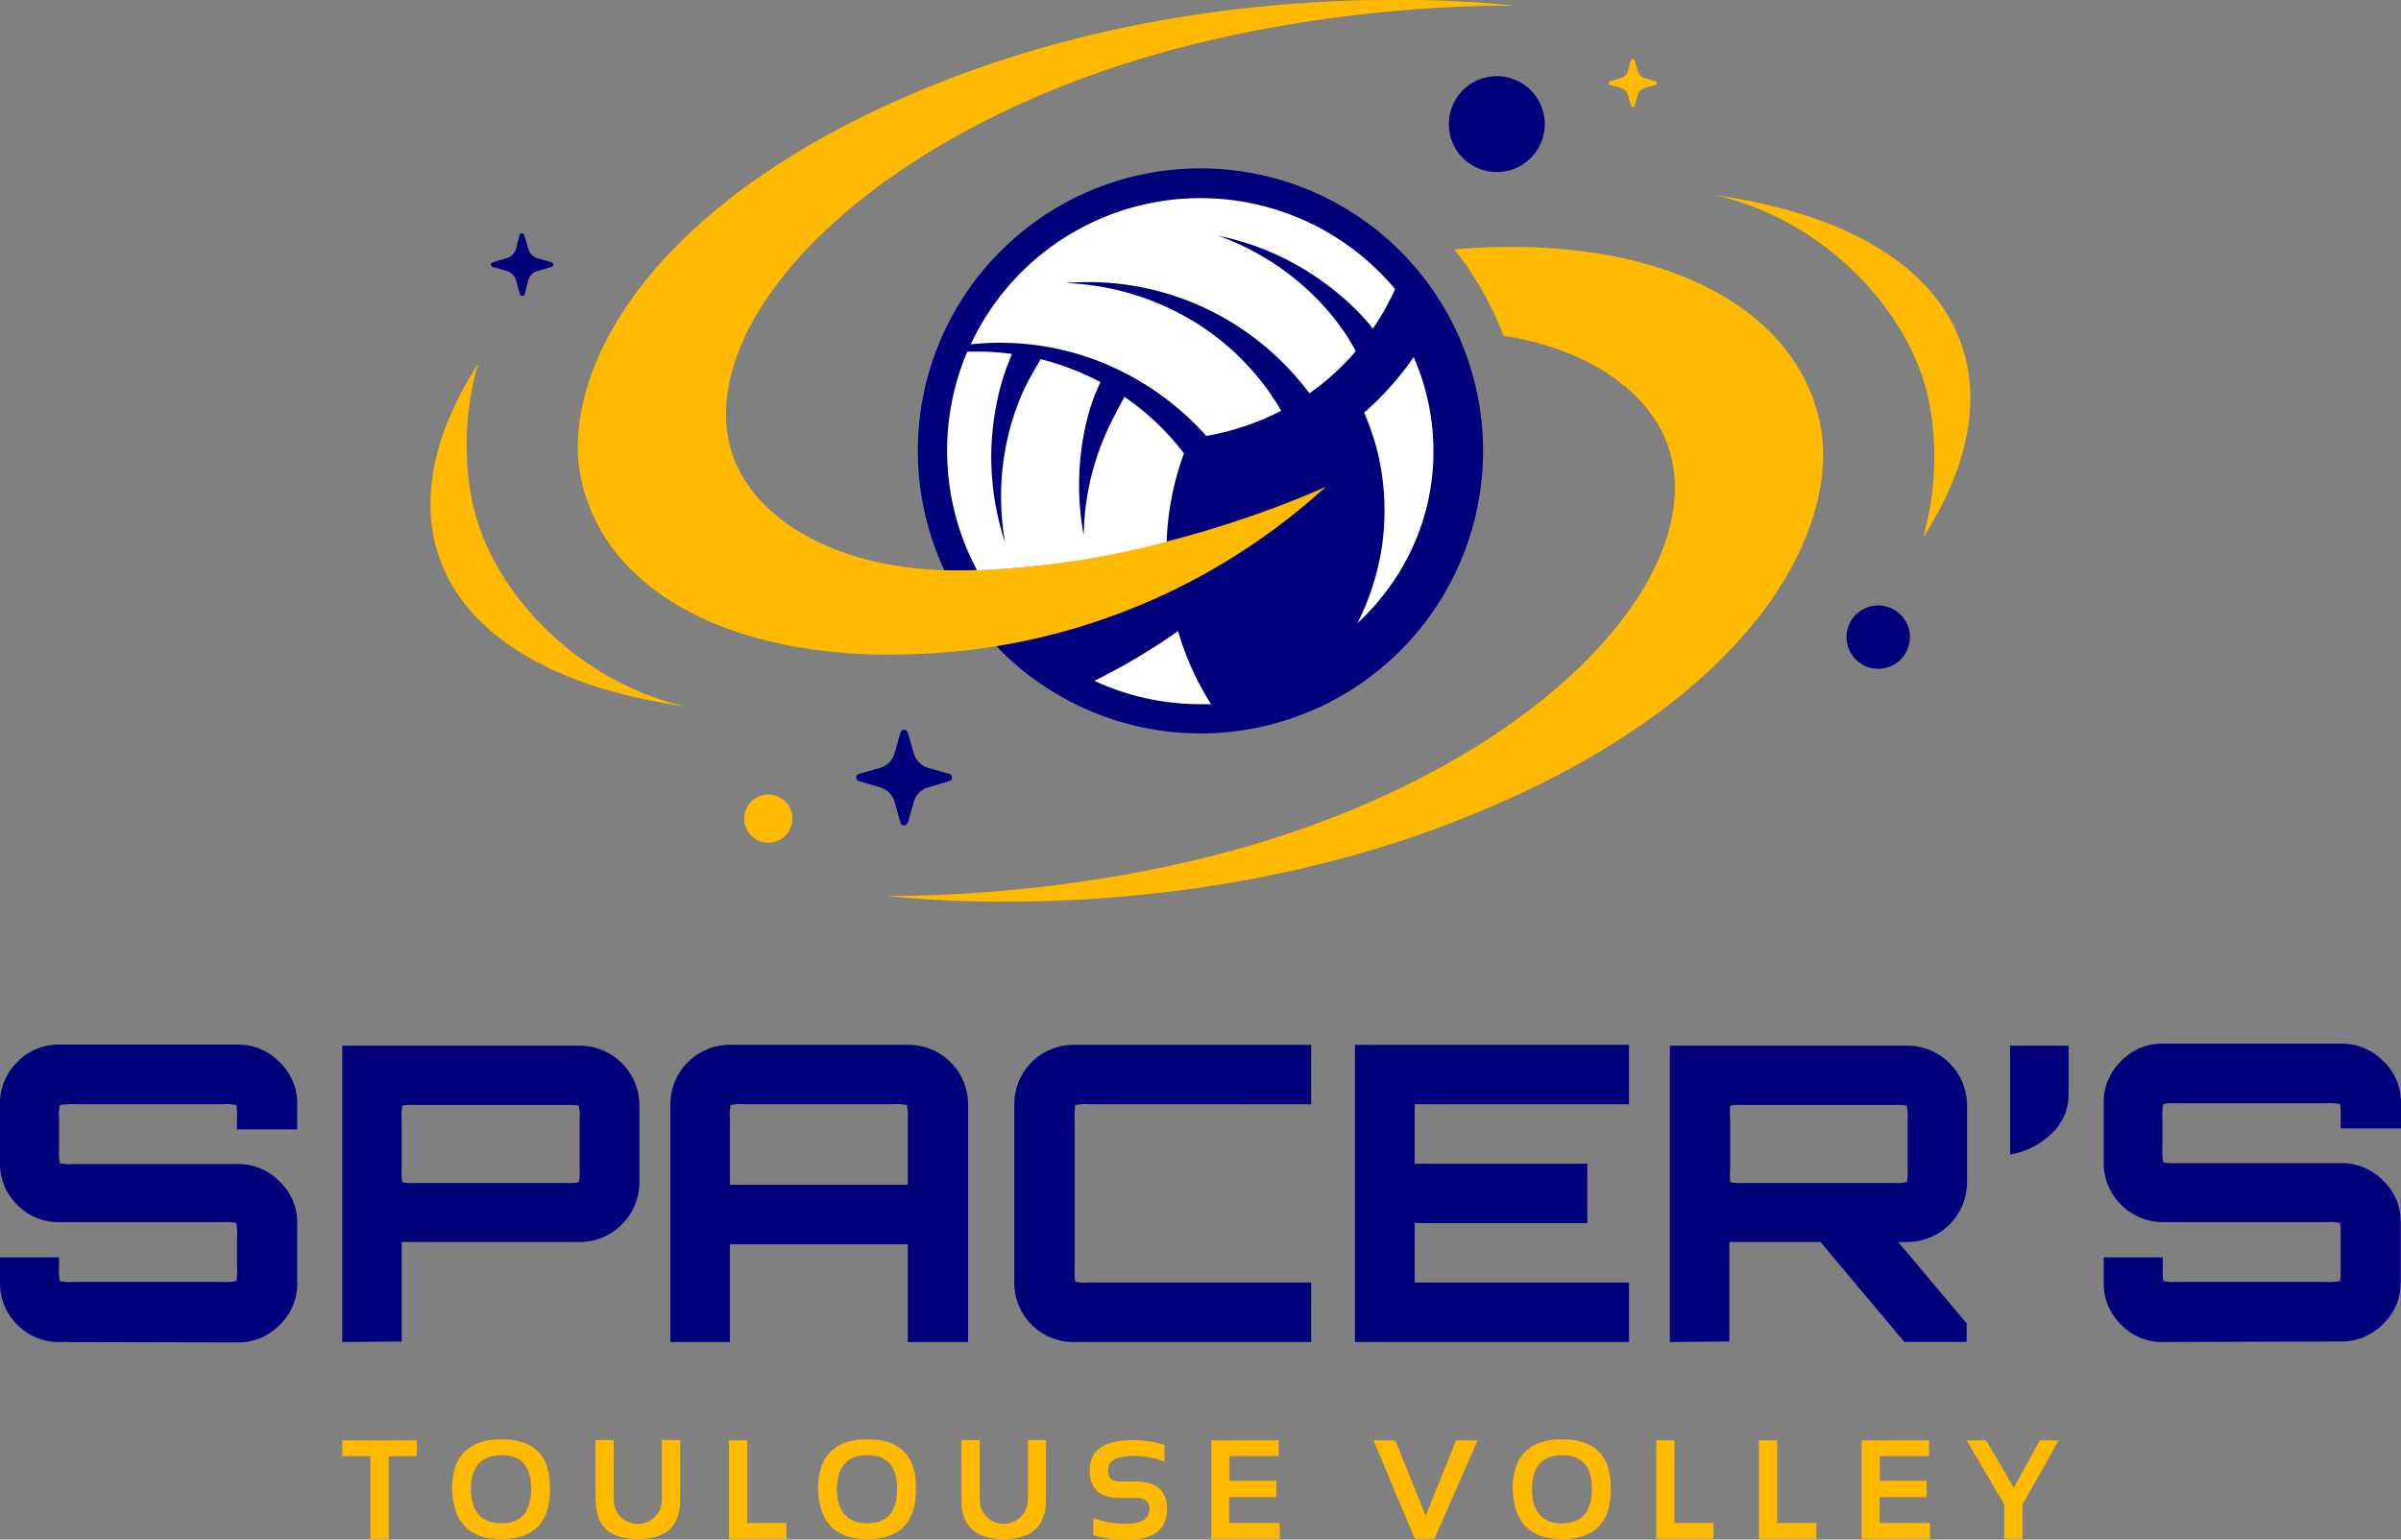
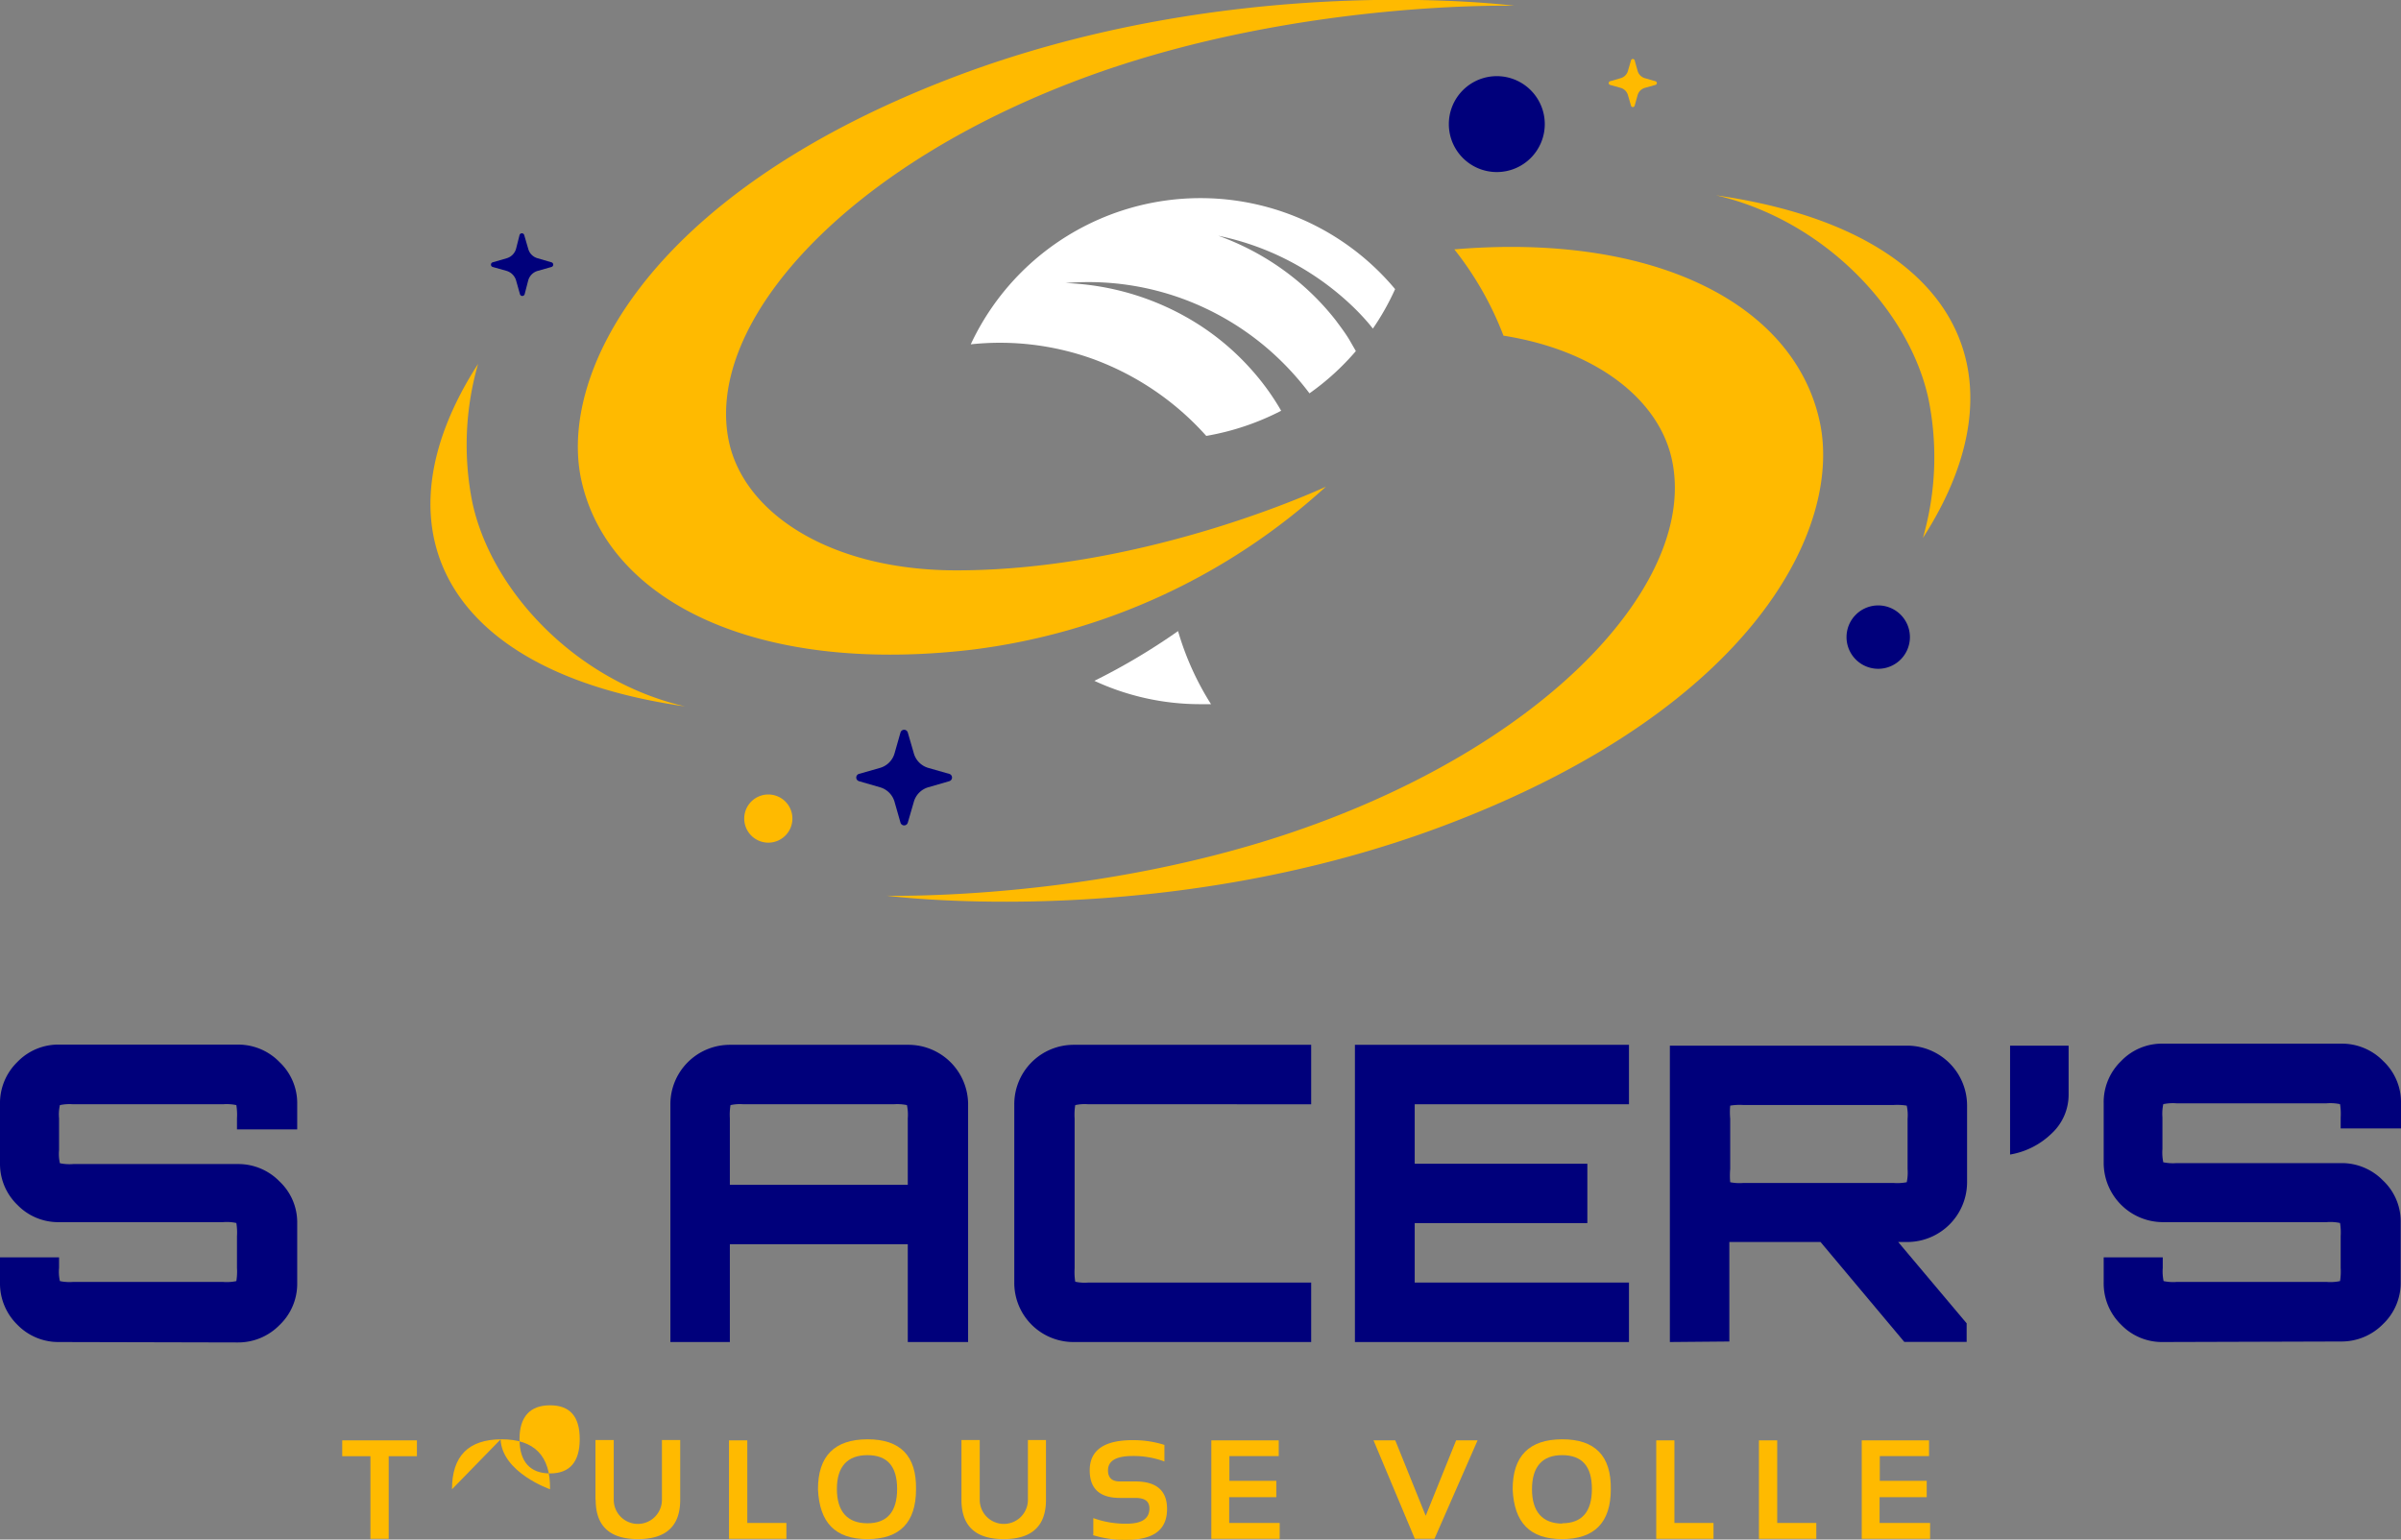
<svg xmlns="http://www.w3.org/2000/svg" viewBox="0 0 227.25 145.76">
  <rect x="0" y="0" width="227.25" height="145.76" fill="#808080" stroke="none" />
  <defs>
    <style>.cls-1{fill:#00007b;}.cls-2{fill:#ffba00;}.cls-3{fill:#fff;}</style>
  </defs>
  <g id="Calque_2" data-name="Calque 2">
    <g id="Calque_1-2" data-name="Calque 1">
      <path class="cls-1" d="M5.59,127.06a5.41,5.41,0,0,1-3.95-1.64,5.47,5.47,0,0,1-1.64-4v-2.38H5.59v1a4,4,0,0,0,.08,1.25,4.37,4.37,0,0,0,1.25.08H21.1a4.4,4.4,0,0,0,1.27-.08,5.66,5.66,0,0,0,.06-1.25v-3a5.66,5.66,0,0,0-.06-1.25,4.4,4.4,0,0,0-1.27-.08H5.59a5.37,5.37,0,0,1-3.95-1.64A5.39,5.39,0,0,1,0,110.22v-5.67a5.43,5.43,0,0,1,1.64-4,5.38,5.38,0,0,1,4-1.65H22.51a5.44,5.44,0,0,1,3.94,1.65,5.35,5.35,0,0,1,1.68,4v2.38h-5.7v-1.05a5.66,5.66,0,0,0-.06-1.25,4.4,4.4,0,0,0-1.27-.08H6.92a4.37,4.37,0,0,0-1.25.08,4,4,0,0,0-.08,1.25v3a4,4,0,0,0,.08,1.25,4.37,4.37,0,0,0,1.25.08H22.51a5.43,5.43,0,0,1,3.94,1.64,5.31,5.31,0,0,1,1.68,3.94v5.67a5.39,5.39,0,0,1-1.68,4,5.47,5.47,0,0,1-3.94,1.64Z" />
-       <path class="cls-1" d="M32.39,127.06V99H54.9a5.67,5.67,0,0,1,5.62,5.63V112a5.67,5.67,0,0,1-5.62,5.59l-16.88,0v9.42ZM39.31,112H53.53a4.69,4.69,0,0,0,1.25-.07,4.48,4.48,0,0,0,.08-1.25v-4.77a4.16,4.16,0,0,0-.08-1.23,5.66,5.66,0,0,0-1.25-.06H39.31a5.33,5.33,0,0,0-1.23.06,5.33,5.33,0,0,0-.06,1.23v4.77a5.73,5.73,0,0,0,.06,1.25,4.42,4.42,0,0,0,1.23.07" />
      <path class="cls-1" d="M63.45,127.06V104.55a5.63,5.63,0,0,1,5.63-5.63H86a5.65,5.65,0,0,1,5.63,5.63v22.51H85.92V117.8H69.08v9.26Zm5.63-14.89H85.92v-6.29a4.42,4.42,0,0,0-.08-1.25,4.42,4.42,0,0,0-1.25-.08H70.37a4.16,4.16,0,0,0-1.23.08,5.66,5.66,0,0,0-.06,1.25Z" />
      <path class="cls-1" d="M101.67,127.06A5.6,5.6,0,0,1,96,121.43V104.55a5.62,5.62,0,0,1,5.63-5.63H124.1v5.63H103a4.16,4.16,0,0,0-1.23.08,5.66,5.66,0,0,0-.06,1.25V120.1a5.66,5.66,0,0,0,.06,1.25,4.16,4.16,0,0,0,1.23.08H124.1v5.63Z" />
      <polygon class="cls-1" points="128.24 127.06 128.24 98.92 154.18 98.92 154.18 104.55 133.9 104.55 133.9 110.18 150.24 110.18 150.24 115.8 133.9 115.8 133.9 121.43 154.18 121.43 154.18 127.06 128.24 127.06" />
      <path class="cls-1" d="M158.05,127.06V99h22.51a5.67,5.67,0,0,1,5.62,5.63V112a5.67,5.67,0,0,1-5.62,5.59h-.9l6.48,7.7v1.76h-5.9l-7.93-9.46-8.63,0v9.42ZM165,112h14.22a4.69,4.69,0,0,0,1.25-.07,4.48,4.48,0,0,0,.08-1.25v-4.77a4.16,4.16,0,0,0-.08-1.23,5.66,5.66,0,0,0-1.25-.06H165a5.39,5.39,0,0,0-1.24.06,6.73,6.73,0,0,0,0,1.23v4.77a7.25,7.25,0,0,0,0,1.25A4.47,4.47,0,0,0,165,112" />
      <path class="cls-1" d="M190.25,109.28V99h5.54v4.69a5,5,0,0,1-1.6,3.62,7.42,7.42,0,0,1-3.94,2" />
      <path class="cls-1" d="M204.7,127.06a5.37,5.37,0,0,1-3.94-1.64,5.44,5.44,0,0,1-1.65-4v-2.38h5.59v1a4.42,4.42,0,0,0,.08,1.25,4.42,4.42,0,0,0,1.25.08h14.18a4.4,4.4,0,0,0,1.27-.08,5.66,5.66,0,0,0,.06-1.25v-3a5.66,5.66,0,0,0-.06-1.25,4.4,4.4,0,0,0-1.27-.08H204.7a5.62,5.62,0,0,1-5.59-5.58v-5.67a5.4,5.4,0,0,1,1.65-4,5.34,5.34,0,0,1,3.94-1.65h16.92a5.46,5.46,0,0,1,3.95,1.65,5.35,5.35,0,0,1,1.68,4v2.38h-5.71v-1.05a5.66,5.66,0,0,0-.06-1.25,4.4,4.4,0,0,0-1.27-.08H206a4.42,4.42,0,0,0-1.25.08,4.42,4.42,0,0,0-.08,1.25v3a4.42,4.42,0,0,0,.08,1.25,4.42,4.42,0,0,0,1.25.08h15.59a5.45,5.45,0,0,1,3.95,1.64,5.31,5.31,0,0,1,1.68,3.94v5.67a5.39,5.39,0,0,1-1.68,4,5.49,5.49,0,0,1-3.95,1.64Z" />
      <polygon class="cls-2" points="39.46 136.37 39.46 137.87 36.79 137.87 36.79 145.69 35.06 145.69 35.06 137.87 32.39 137.87 32.39 136.37 39.46 136.37" />
-       <path class="cls-2" d="M42.78,141q0-4.72,4.68-4.73t4.6,4.73c0,3.14-1.53,4.72-4.6,4.72s-4.54-1.58-4.68-4.72m4.68,3.22c1.87,0,2.81-1.09,2.81-3.25s-.94-3.2-2.81-3.2-2.89,1.06-2.89,3.2,1,3.25,2.89,3.25" />
+       <path class="cls-2" d="M42.78,141q0-4.72,4.68-4.73t4.6,4.73s-4.54-1.58-4.68-4.72m4.68,3.22c1.87,0,2.81-1.09,2.81-3.25s-.94-3.2-2.81-3.2-2.89,1.06-2.89,3.2,1,3.25,2.89,3.25" />
      <path class="cls-2" d="M56.36,142v-5.66h1.73V142a2.28,2.28,0,0,0,4.56,0v-5.66h1.73V142q0,3.72-4,3.72t-4-3.72" />
      <polygon class="cls-2" points="70.73 136.37 70.73 144.19 74.43 144.19 74.43 145.69 69 145.69 69 136.37 70.73 136.37" />
      <path class="cls-2" d="M77.42,141q0-4.72,4.68-4.73T86.7,141c0,3.14-1.53,4.72-4.6,4.72s-4.54-1.58-4.68-4.72m4.68,3.22c1.87,0,2.81-1.09,2.81-3.25s-.94-3.2-2.81-3.2-2.89,1.06-2.89,3.2,1,3.25,2.89,3.25" />
      <path class="cls-2" d="M91,142v-5.66h1.73V142a2.28,2.28,0,0,0,4.56,0v-5.66H99V142q0,3.72-4,3.72T91,142" />
      <path class="cls-2" d="M103.48,145.3v-1.57a8.91,8.91,0,0,0,3.16.53c1.43,0,2.15-.48,2.15-1.44,0-.69-.44-1-1.32-1H106c-1.91,0-2.86-.87-2.86-2.61q0-2.86,4.07-2.86a9.71,9.71,0,0,1,3,.45v1.57a8.44,8.44,0,0,0-3-.52c-1.56,0-2.34.45-2.34,1.36,0,.7.37,1.05,1.13,1.05h1.46c2,0,3,.87,3,2.6,0,2-1.29,2.93-3.87,2.93a10.26,10.26,0,0,1-3.16-.45" />
      <polygon class="cls-2" points="121.03 136.37 121.03 137.86 116.36 137.86 116.36 140.2 120.8 140.2 120.8 141.75 116.34 141.75 116.34 144.19 121.12 144.19 121.12 145.69 114.65 145.69 114.65 136.37 121.03 136.37" />
      <polygon class="cls-2" points="139.85 136.37 135.77 145.69 133.91 145.69 130 136.37 132.06 136.37 134.94 143.51 137.82 136.37 139.85 136.37" />
      <path class="cls-2" d="M143.17,141q0-4.72,4.68-4.73t4.61,4.73c0,3.14-1.54,4.72-4.61,4.72s-4.54-1.58-4.68-4.72m4.68,3.22c1.88,0,2.82-1.09,2.82-3.25s-.94-3.2-2.82-3.2S145,138.87,145,141s1,3.25,2.88,3.25" />
      <polygon class="cls-2" points="158.48 136.37 158.48 144.19 162.18 144.19 162.18 145.69 156.76 145.69 156.76 136.37 158.48 136.37" />
      <polygon class="cls-2" points="168.21 136.37 168.21 144.19 171.91 144.19 171.91 145.69 166.48 145.69 166.48 136.37 168.21 136.37" />
      <polygon class="cls-2" points="182.58 136.37 182.58 137.86 177.92 137.86 177.92 140.2 182.36 140.2 182.36 141.75 177.9 141.75 177.9 144.19 182.68 144.19 182.68 145.69 176.21 145.69 176.21 136.37 182.58 136.37" />
-       <polygon class="cls-2" points="186.13 136.37 187.98 136.37 190.6 140.86 193.06 136.37 194.85 136.37 191.43 142.43 191.43 145.69 189.7 145.69 189.7 142.43 186.13 136.37" />
      <path class="cls-1" d="M146.21,11.75a4.54,4.54,0,1,1-4.54-4.54,4.54,4.54,0,0,1,4.54,4.54" />
      <path class="cls-2" d="M172.25,40c-2.34-11.1-15.47-18-34.6-16.39a30.83,30.83,0,0,1,4.65,8.17c8.8,1.39,14.71,6.05,15.94,11.73,2.43,11.19-11,26.41-34.59,34.82C104,85.35,83.9,84.8,83.9,84.8s26.66,3.54,53.73-7C166.12,66.75,174.34,49.93,172.25,40" />
-       <path class="cls-1" d="M86.87,42.69a26.75,26.75,0,1,1,26.75,26.75A26.78,26.78,0,0,1,86.87,42.69" />
      <path class="cls-3" d="M132.05,27.36a23.75,23.75,0,0,1-2.11,3.75l-.32-.4a22.05,22.05,0,0,0-1.69-1.79,26.2,26.2,0,0,0-3.82-3,25.71,25.71,0,0,0-8.8-3.6,24.9,24.9,0,0,1,8,4.71,24.33,24.33,0,0,1,3.12,3.3c.45.61.91,1.21,1.29,1.85l.61,1.06a24,24,0,0,1-4.39,4,27,27,0,0,0-3.85-4.14,26.19,26.19,0,0,0-5.87-3.85,25.89,25.89,0,0,0-13.37-2.45,25.1,25.1,0,0,1,12.56,3.9,24,24,0,0,1,4.94,4.19,23.08,23.08,0,0,1,2.91,4,24.4,24.4,0,0,1-7.09,2.38A26.65,26.65,0,0,0,103.48,34a26,26,0,0,0-11.6-1.4,24,24,0,0,1,40.17-5.22" />
      <path class="cls-2" d="M125.49,46.08A60.73,60.73,0,0,1,92,61.51c-20.42,2.4-34.53-4.6-37-16.15-2.09-9.91,6.13-26.74,34.62-37.81,27.07-10.52,53.73-7,53.73-7S123.26,0,103.6,7C80,15.44,66.58,30.66,69,41.85,70.48,48.66,78.67,54,90.53,54c18.16,0,35-7.94,35-7.94" />
      <path class="cls-3" d="M103.54,64.44a23.79,23.79,0,0,0,10.08,2.23l1,0a27.05,27.05,0,0,1-3.12-6.92,60.46,60.46,0,0,1-7.92,4.71" />
-       <path class="cls-3" d="M106.44,37.57c-.43.75-.81,1.5-1.2,2.28a23.31,23.31,0,0,0-1.42,3.41,24.69,24.69,0,0,0-1.25,7.4,25.68,25.68,0,0,1-.26-7.74,24.76,24.76,0,0,1,.76-3.89,17.82,17.82,0,0,1,1.09-2.85c-.43-.23-.87-.45-1.32-.65A25.17,25.17,0,0,0,98.49,34l-1,1.76a18,18,0,0,0-.95,2,23.86,23.86,0,0,0-1.31,4.36,25.16,25.16,0,0,0-.1,9.24A25.81,25.81,0,0,1,93.85,42a27.33,27.33,0,0,1,.7-4.82,24.59,24.59,0,0,1,.71-2.36l.51-1.31a24.72,24.72,0,0,0-4.22-.21A24,24,0,0,0,92.48,54a82.86,82.86,0,0,0,17.94-2.7,26.93,26.93,0,0,1,1.64-8.37,24.23,24.23,0,0,0-5.62-5.35" />
      <path class="cls-2" d="M75,77.5a2.28,2.28,0,1,1-2.28-2.28A2.28,2.28,0,0,1,75,77.5" />
      <path class="cls-2" d="M155,9a1,1,0,0,1,.68-.68l1-.28a.18.18,0,0,0,0-.35l-1-.29a1,1,0,0,1-.68-.68l-.28-1a.18.18,0,0,0-.35,0l-.29,1a1,1,0,0,1-.68.68l-1,.29a.18.18,0,0,0,0,.35l1,.28a1,1,0,0,1,.68.68l.29,1a.18.18,0,0,0,.35,0Z" />
      <path class="cls-1" d="M84.66,71.35A2,2,0,0,1,83.3,72.7l-2,.57a.36.36,0,0,0,0,.69l2,.58a2,2,0,0,1,1.36,1.35l.57,2a.36.36,0,0,0,.69,0l.58-2a2,2,0,0,1,1.35-1.35l2-.58a.36.36,0,0,0,0-.69l-2-.57a2,2,0,0,1-1.35-1.35l-.58-2a.36.36,0,0,0-.69,0Z" />
      <path class="cls-1" d="M180.77,60.32a3,3,0,1,1-3-3,3,3,0,0,1,3,3" />
      <path class="cls-1" d="M48.84,23.57a1.3,1.3,0,0,1-.88.88l-1.31.38a.23.23,0,0,0,0,.45l1.31.37a1.34,1.34,0,0,1,.88.88l.37,1.31a.23.23,0,0,0,.45,0L50,26.53a1.3,1.3,0,0,1,.88-.88l1.3-.37a.23.23,0,0,0,0-.45l-1.3-.38a1.26,1.26,0,0,1-.88-.88l-.38-1.3a.23.23,0,0,0-.45,0Z" />
      <path class="cls-2" d="M182,50.93c10-15.53,3.21-29.19-19.59-32.44,10.34,2.38,18.37,11,20.13,19.35A27.66,27.66,0,0,1,182,50.93" />
      <path class="cls-2" d="M45.25,34.45C35.22,50,42,63.63,64.84,66.88,54.5,64.5,46.47,55.91,44.7,47.53a27.75,27.75,0,0,1,.55-13.08" />
-       <path class="cls-3" d="M135.46,39.68a22,22,0,0,0-1.66-5.87,28.3,28.3,0,0,1-4.69,5.26A22.84,22.84,0,0,1,130.43,43a23.61,23.61,0,0,1,.34,8.92A24,24,0,0,1,128.48,59a21.34,21.34,0,0,0,2.71-3,21.85,21.85,0,0,0,4.27-16.32" />
    </g>
  </g>
</svg>